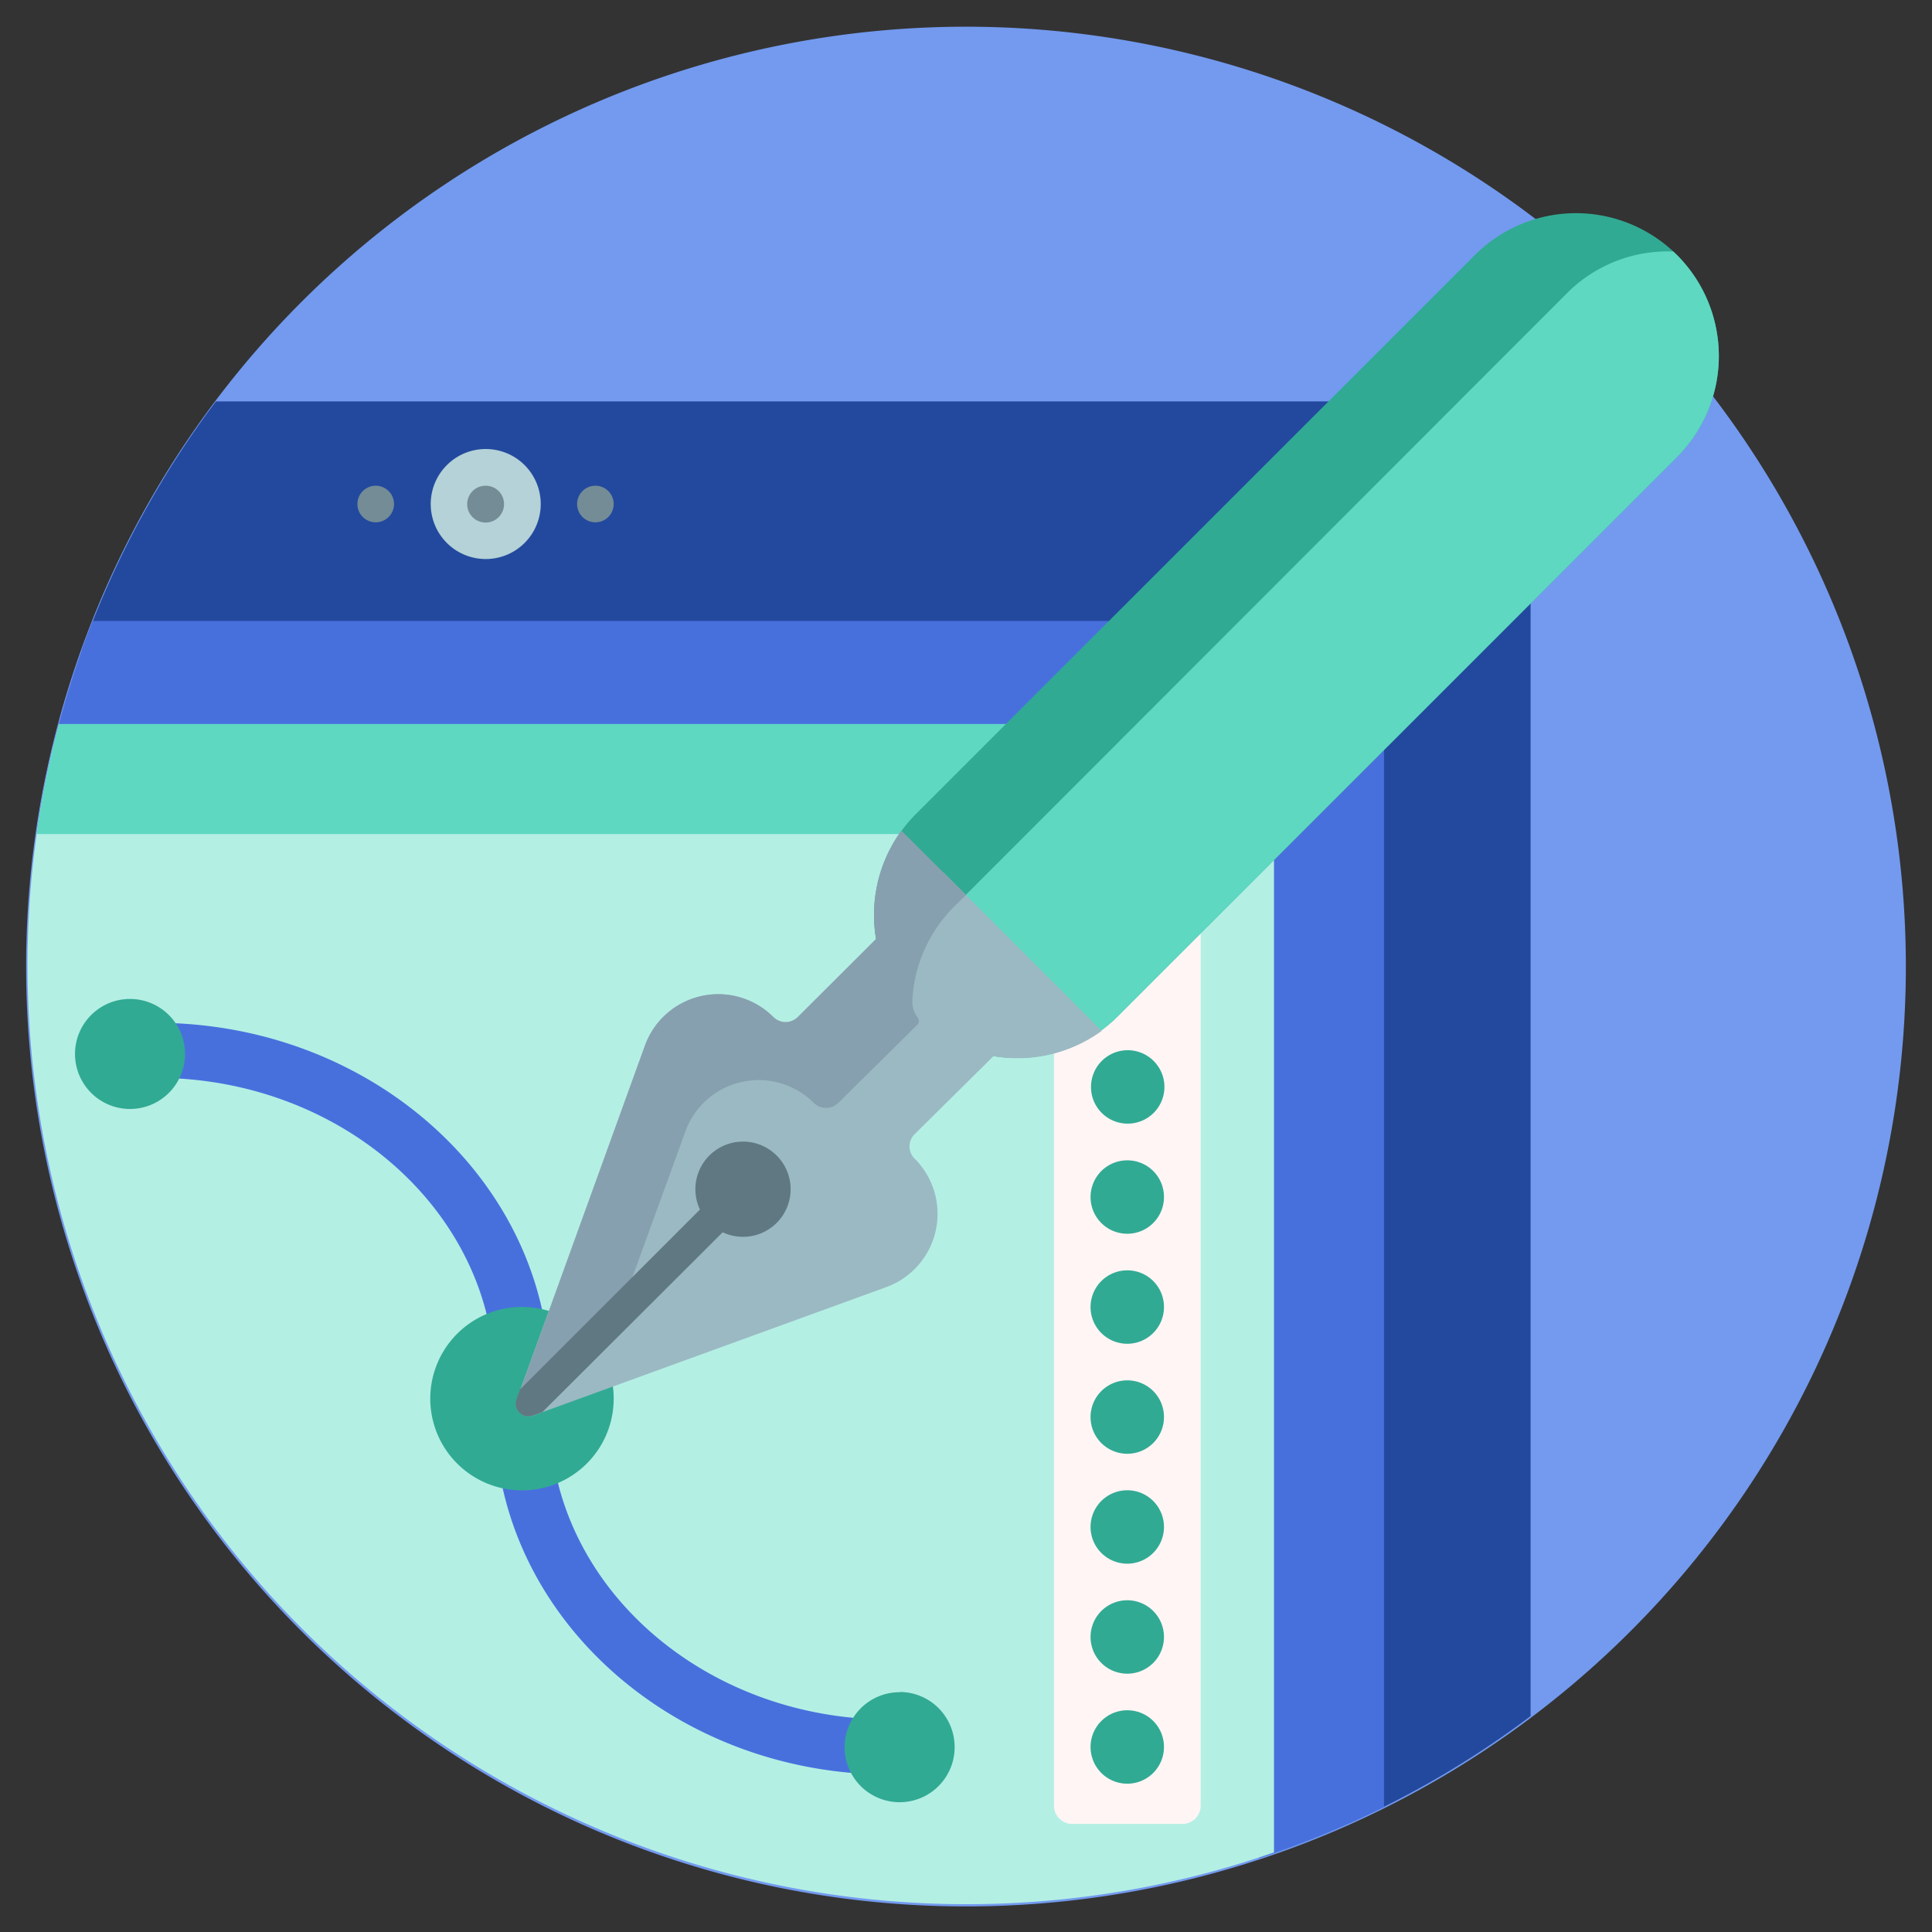
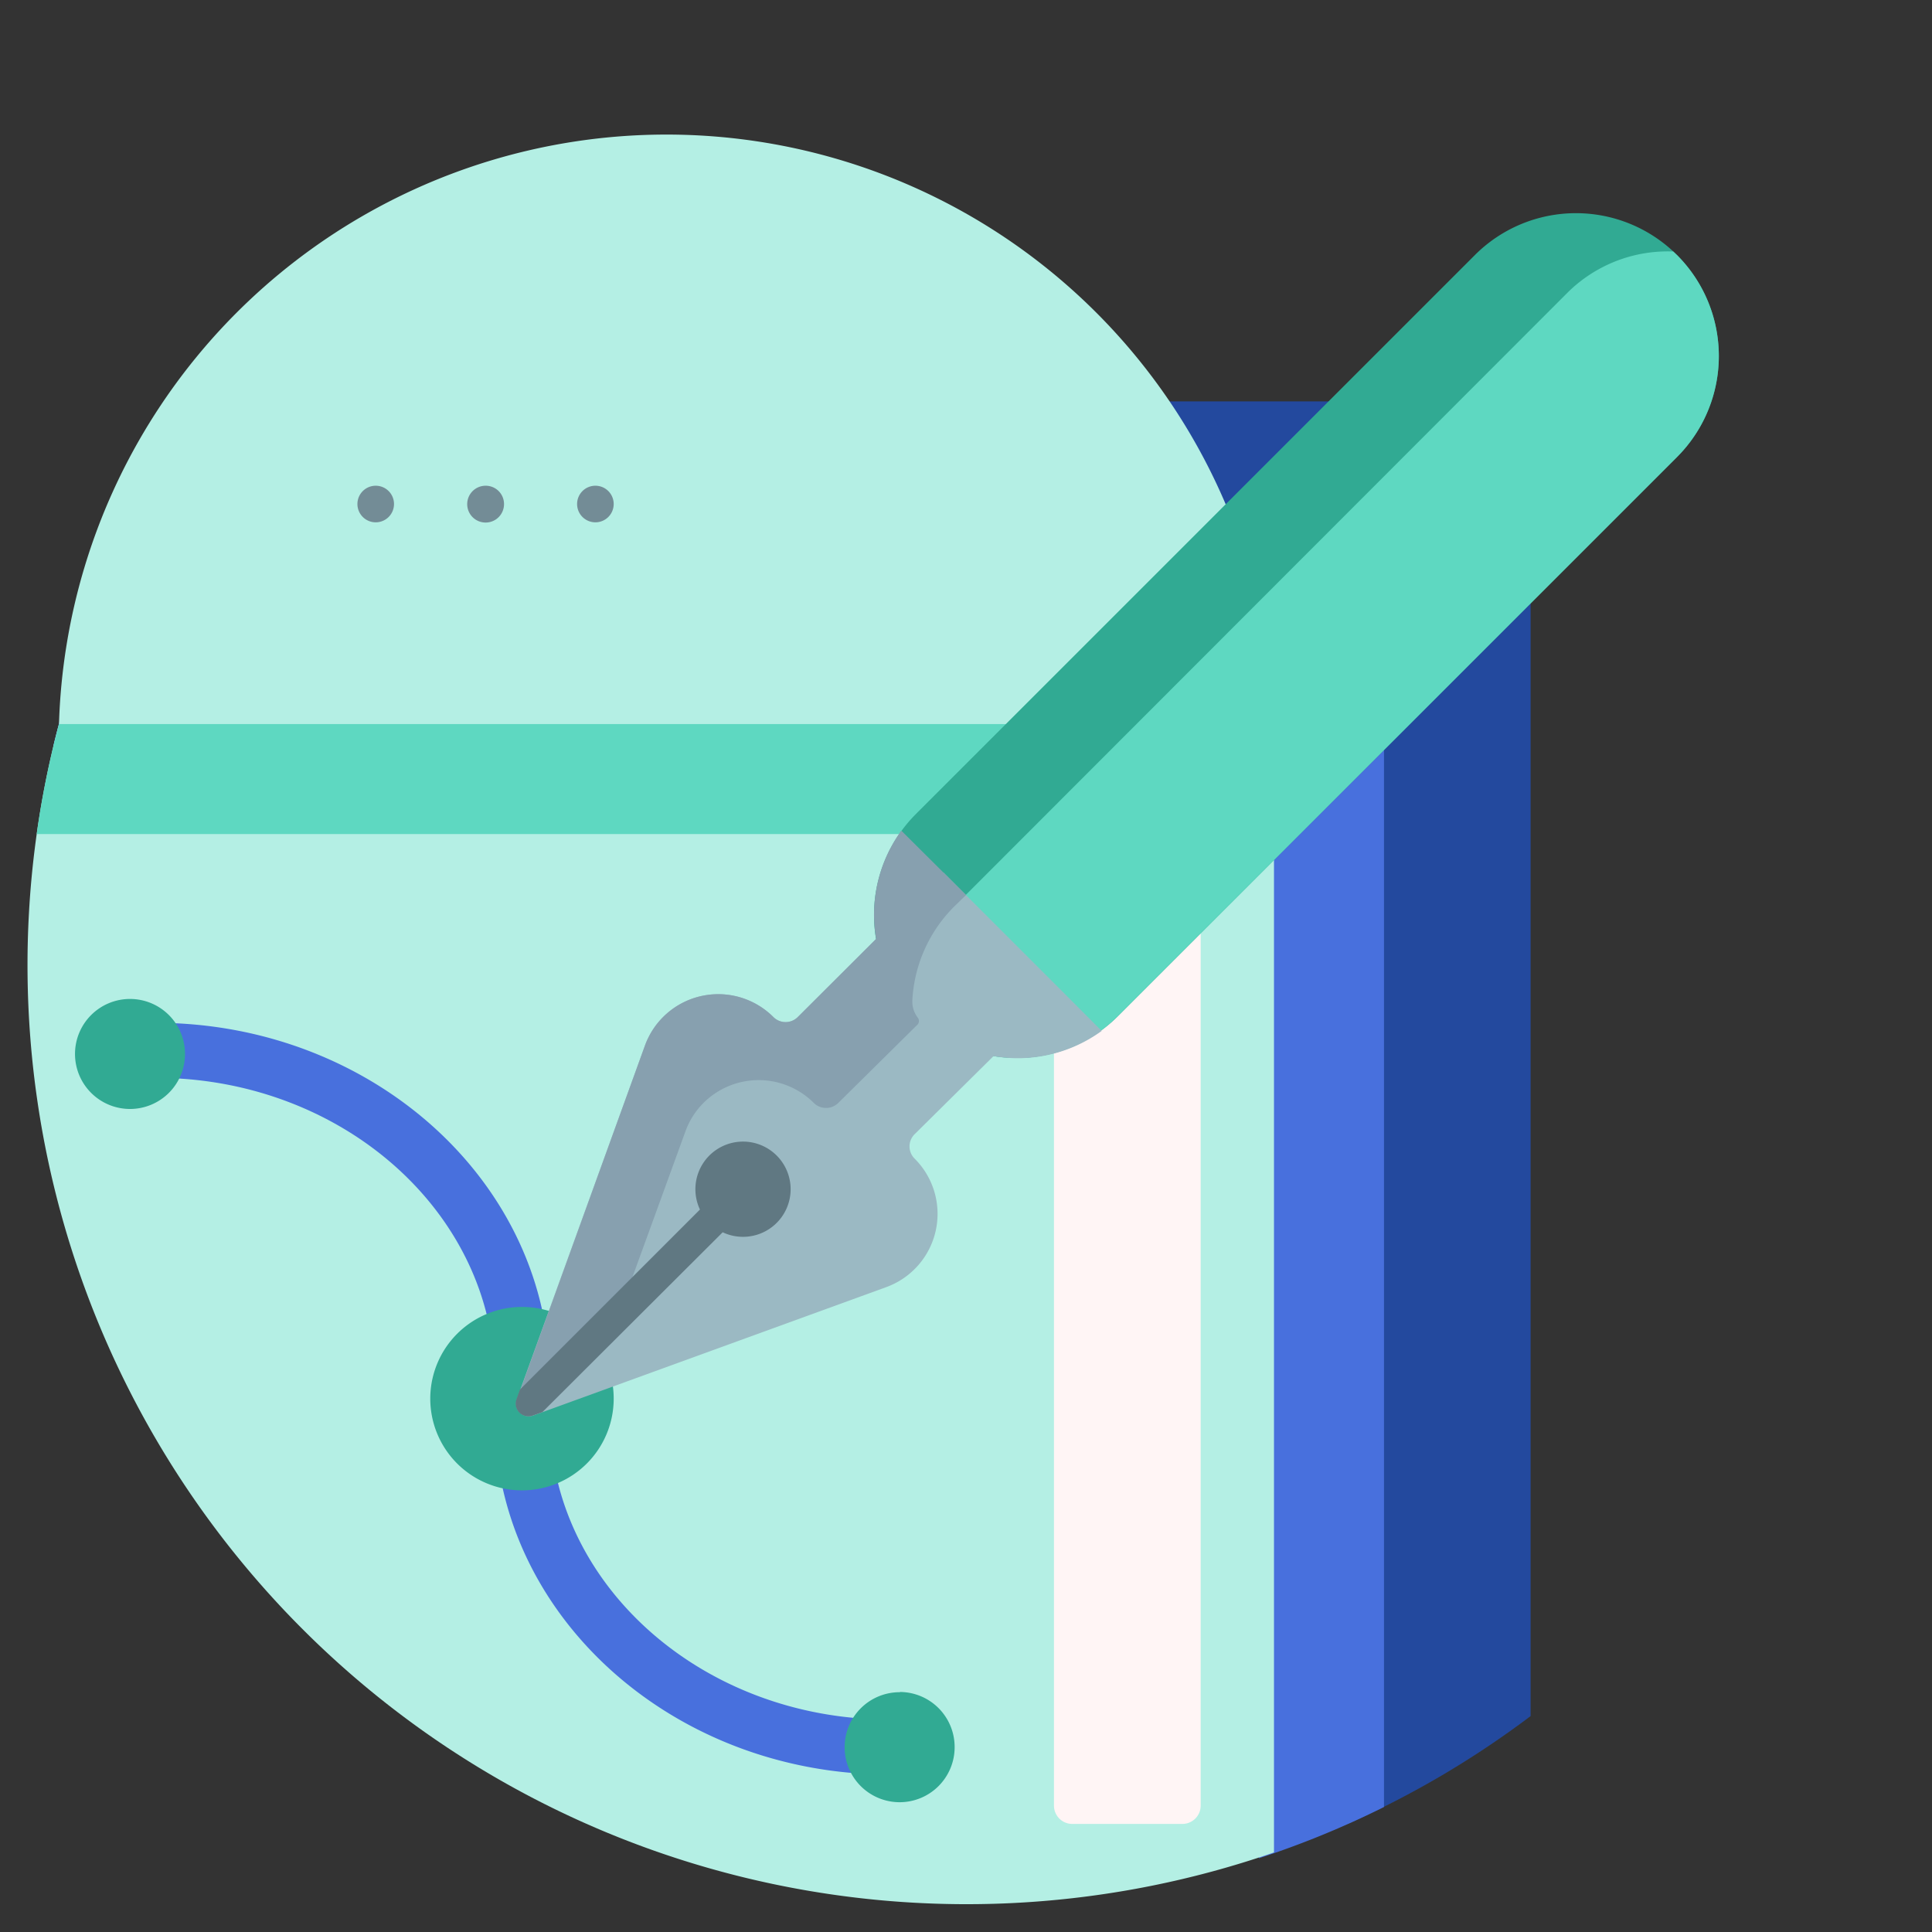
<svg xmlns="http://www.w3.org/2000/svg" id="Layer_1" data-name="Layer 1" viewBox="0 0 170 170">
  <rect x="0" y="0" width="170" height="170" fill="#333333" stroke="none" />
  <defs>
    <style>.cls-1{fill:#739aef;}.cls-2{fill:#23499e;}.cls-3{fill:#4870dd;}.cls-4{fill:#b4efe4;}.cls-5{fill:#b4d2d7;}.cls-6{fill:#738c96;}.cls-7{fill:#31aa93;}.cls-8{fill:#fff5f5;}.cls-9{fill:#5ed8c1;}.cls-10{fill:#9bb9c3;}.cls-11{fill:#87a0af;}.cls-12{fill:#607882;}</style>
  </defs>
  <title>Icone-logo-en-vectoriel</title>
-   <path class="cls-1" d="M167.7,85.05A82.7,82.7,0,1,1,85,2.35,82.71,82.71,0,0,1,167.7,85.05Z" />
  <path class="cls-2" d="M134.68,41.77V151a82.16,82.16,0,0,1-16.13,9.5V63.71a6.46,6.46,0,0,0-6.45-6.46H7.19A82.76,82.76,0,0,1,19,35.32H128.23A6.45,6.45,0,0,1,134.68,41.77Z" />
  <path class="cls-3" d="M121.78,57.9V159a81,81,0,0,1-11,4.51V68.87a3.23,3.23,0,0,0-3.23-3.23H4.69a83.28,83.28,0,0,1,3.47-11H118.55A3.23,3.23,0,0,1,121.78,57.9Z" />
-   <path class="cls-4" d="M112.1,66.93V163A82.63,82.63,0,0,1,5.19,63.71H108.87A3.22,3.22,0,0,1,112.1,66.93Z" />
-   <path class="cls-5" d="M47.58,44.35a4.84,4.84,0,1,1-4.84-4.84A4.84,4.84,0,0,1,47.58,44.35Z" />
+   <path class="cls-4" d="M112.1,66.93V163A82.63,82.63,0,0,1,5.19,63.71A3.22,3.22,0,0,1,112.1,66.93Z" />
  <path class="cls-6" d="M44.35,44.35a1.62,1.62,0,1,1-1.61-1.61A1.61,1.61,0,0,1,44.35,44.35Zm8.07-1.61A1.61,1.61,0,1,0,54,44.35,1.61,1.61,0,0,0,52.42,42.74Zm-19.36,0a1.61,1.61,0,1,0,1.61,1.61A1.61,1.61,0,0,0,33.06,42.74Z" />
  <path class="cls-3" d="M80.64,153.72a2.42,2.42,0,0,1-2.42,2.42c-19.12,0-34.68-14.11-34.68-31.46v-3.22c0-14.68-13.38-26.62-29.84-26.62a2.42,2.42,0,1,1,0-4.84c19.12,0,34.68,14.11,34.68,31.46v3.22c0,14.68,13.39,26.62,29.84,26.62A2.42,2.42,0,0,1,80.64,153.72Z" />
  <path class="cls-7" d="M54,123.07A8.07,8.07,0,1,1,46,115,8.06,8.06,0,0,1,54,123.07ZM11.44,87.9a4.84,4.84,0,1,0,4.84,4.84A4.84,4.84,0,0,0,11.44,87.9Zm67.75,61A4.84,4.84,0,1,0,84,153.72,4.84,4.84,0,0,0,79.19,148.88Z" />
  <path class="cls-8" d="M105.65,75v83.88a1.61,1.61,0,0,1-1.62,1.61H94.36a1.61,1.61,0,0,1-1.62-1.61V75a1.61,1.61,0,0,1,1.62-1.61H104A1.61,1.61,0,0,1,105.65,75Z" />
-   <path class="cls-7" d="M102.42,153.72a3.23,3.23,0,1,1-3.22-3.23A3.22,3.22,0,0,1,102.42,153.72ZM99.2,140.81a3.23,3.23,0,1,0,3.22,3.23A3.23,3.23,0,0,0,99.2,140.81Zm0-9.68a3.23,3.23,0,1,0,3.22,3.23A3.23,3.23,0,0,0,99.2,131.13Zm0-9.67a3.23,3.23,0,1,0,3.22,3.22A3.22,3.22,0,0,0,99.2,121.46Zm0-9.68a3.23,3.23,0,1,0,3.22,3.22A3.22,3.22,0,0,0,99.2,111.78Zm0-9.68a3.23,3.23,0,1,0,3.22,3.23A3.22,3.22,0,0,0,99.2,102.1Zm0-3.23A3.23,3.23,0,1,0,96,95.65,3.22,3.22,0,0,0,99.2,98.87Z" />
  <path class="cls-9" d="M5.19,63.71H112.1v9.68H3.23A80.91,80.91,0,0,1,5.19,63.71Z" />
  <path class="cls-7" d="M147.56,40.22,98.37,89.41A12.57,12.57,0,0,1,80.59,71.63l49.19-49.19a12.57,12.57,0,1,1,17.78,17.78Z" />
  <path class="cls-9" d="M80.59,89.41l-.31-.33A12.47,12.47,0,0,1,84,79.73L137.88,25.8a12.51,12.51,0,0,1,9.35-3.67l.33.31a12.57,12.57,0,0,1,0,17.78L98.37,89.41A12.57,12.57,0,0,1,80.59,89.41Z" />
  <path class="cls-10" d="M80.48,99.8a1.51,1.51,0,0,0,0,2.15A6.86,6.86,0,0,1,78,113.25l-31.1,11.31a1.12,1.12,0,0,1-1.43-1.43L56.75,92a6.86,6.86,0,0,1,11.3-2.51,1.53,1.53,0,0,0,2.15,0L83,76.76l2,2,8.3,8.3,3.64,3.65a12.55,12.55,0,0,1-9.52,2.22Z" />
  <path class="cls-11" d="M84,79.73A12.58,12.58,0,0,0,80.28,88a2.33,2.33,0,0,0,.48,1.55.48.48,0,0,1,0,.58l-7,6.92a1.53,1.53,0,0,1-2.15,0,6.87,6.87,0,0,0-9.71,0,6.76,6.76,0,0,0-1.59,2.51l-5.75,15.81-8.81,8.8,0,.15a1.1,1.1,0,0,1-.26-1.17L56.75,92a6.86,6.86,0,0,1,11.3-2.51,1.51,1.51,0,0,0,2.15,0l6.89-6.88a12.55,12.55,0,0,1,2.22-9.52L83,76.76l2,2Z" />
  <path class="cls-12" d="M46.87,124.56a1.12,1.12,0,0,1-1.43-1.43l.31-.86,15.84-15.84a4.19,4.19,0,1,1,2,2L47.73,124.25Z" />
</svg>